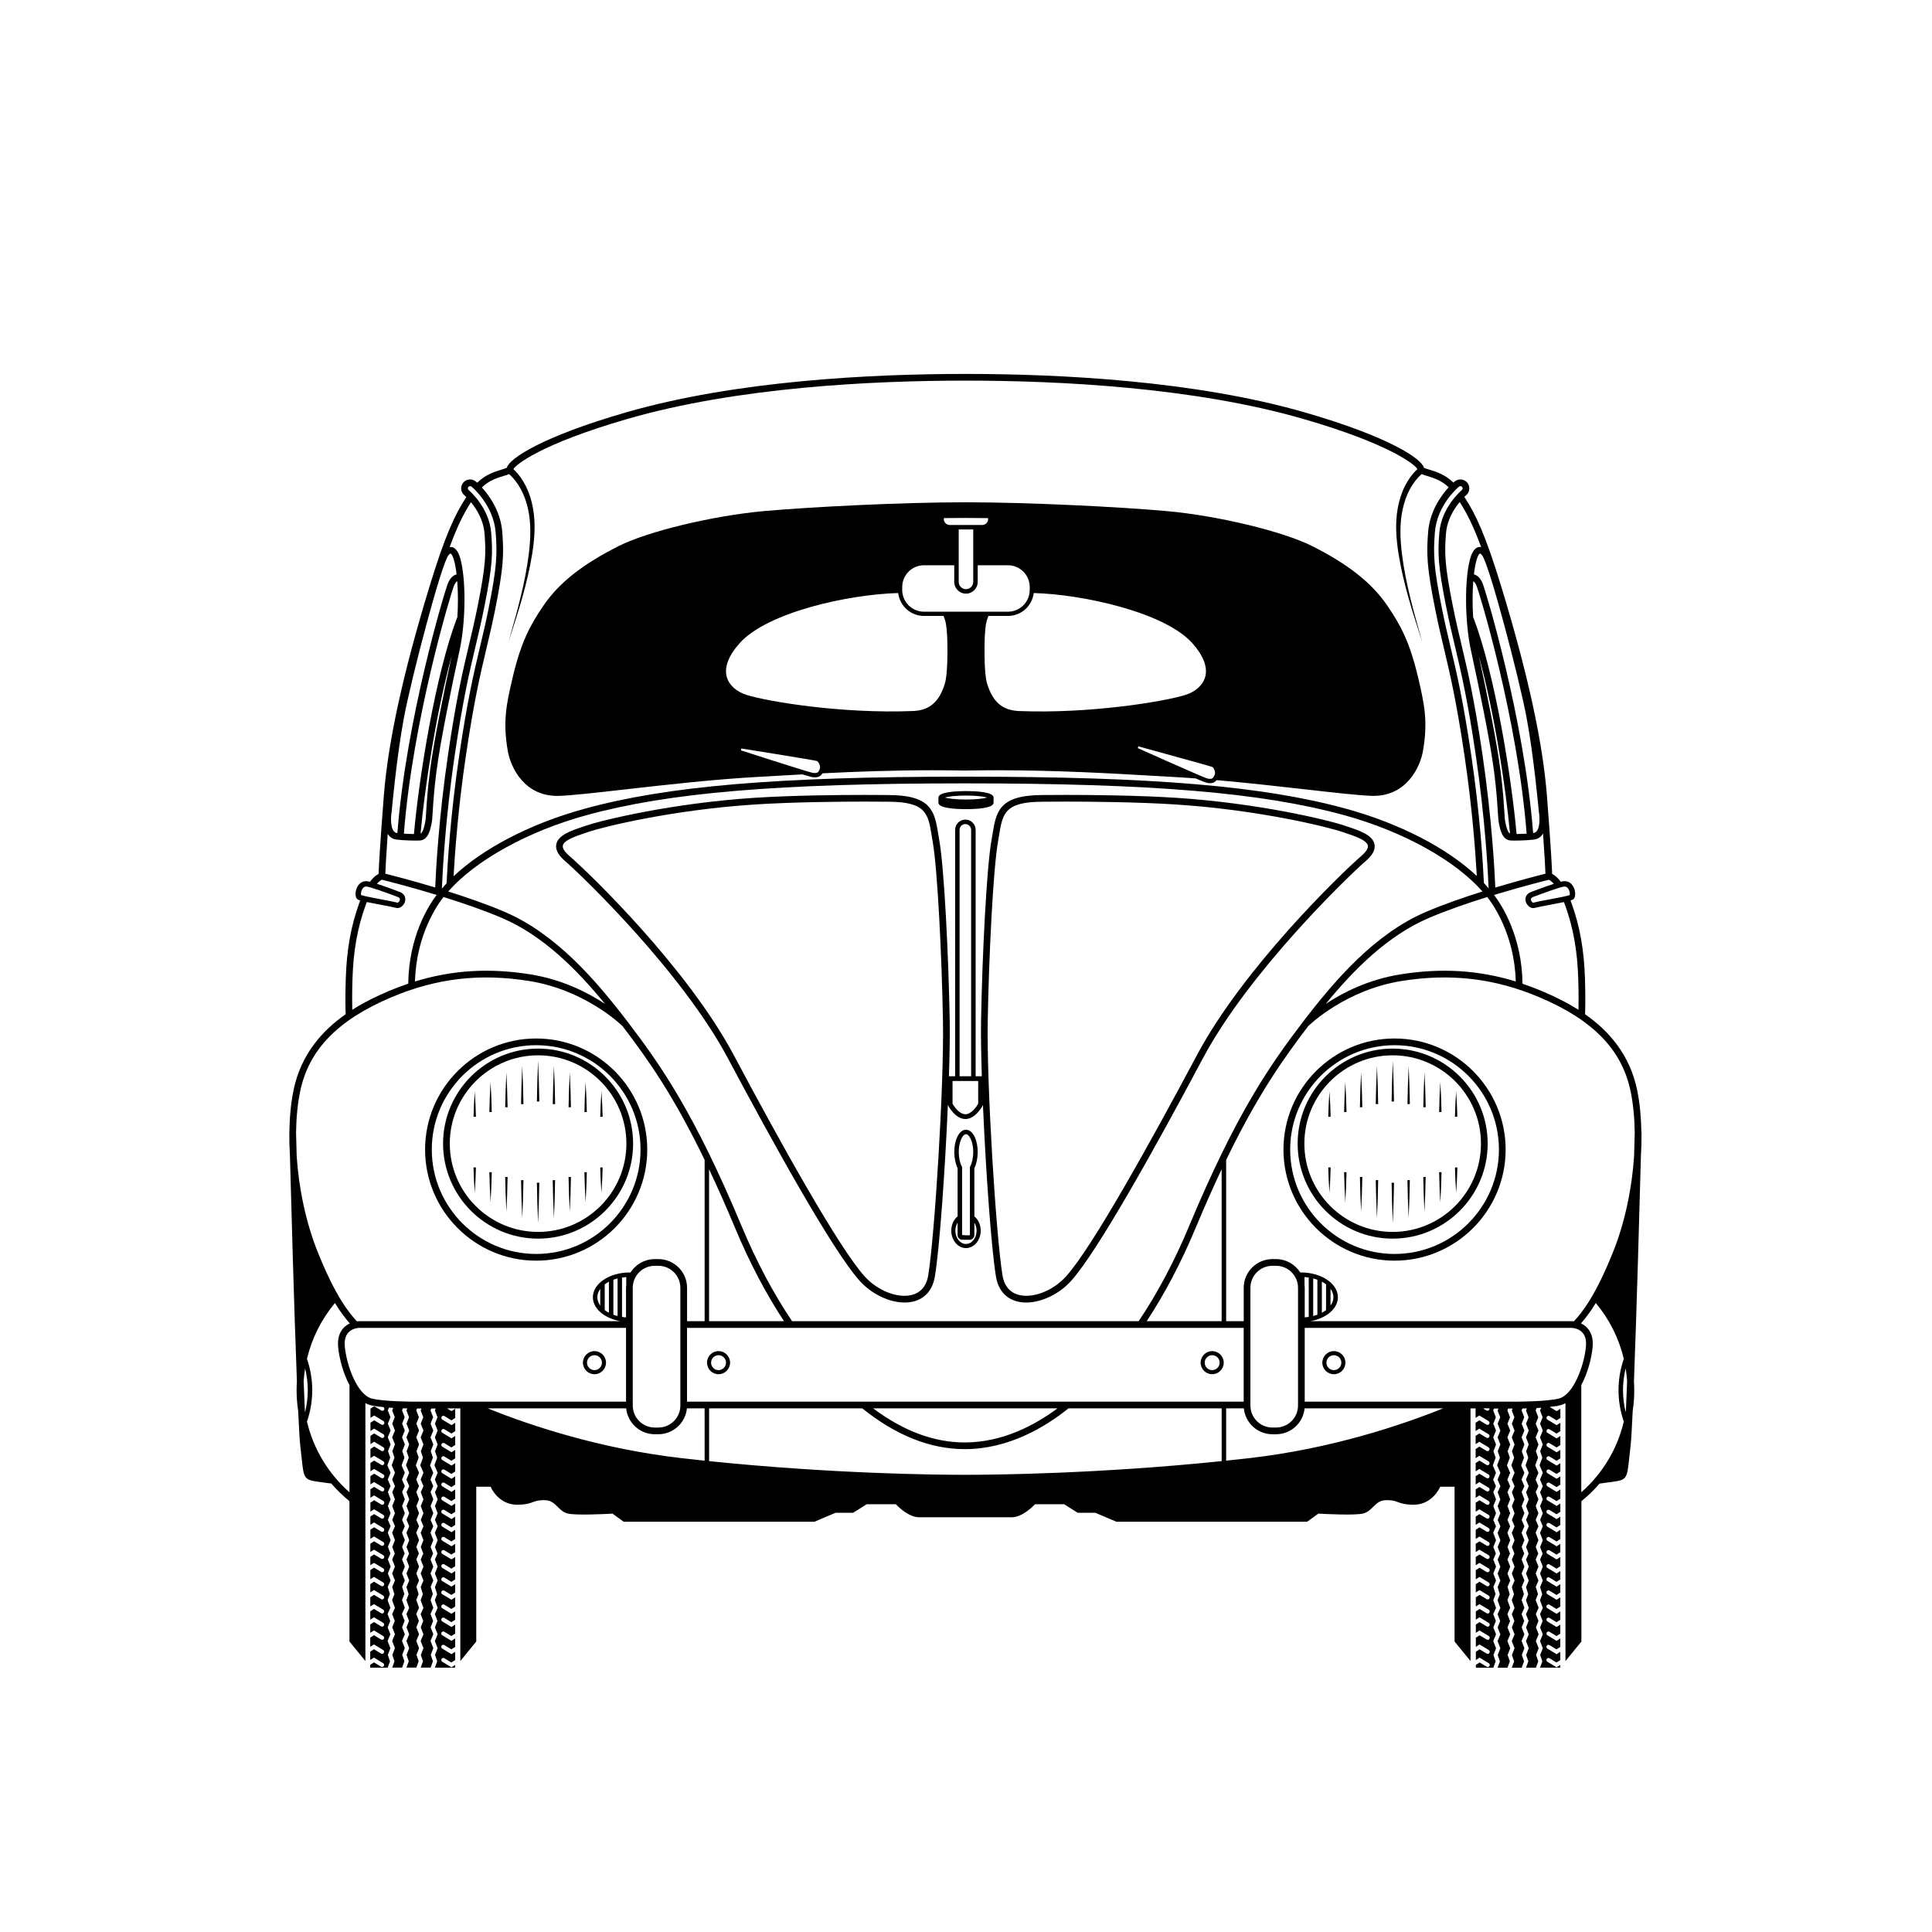
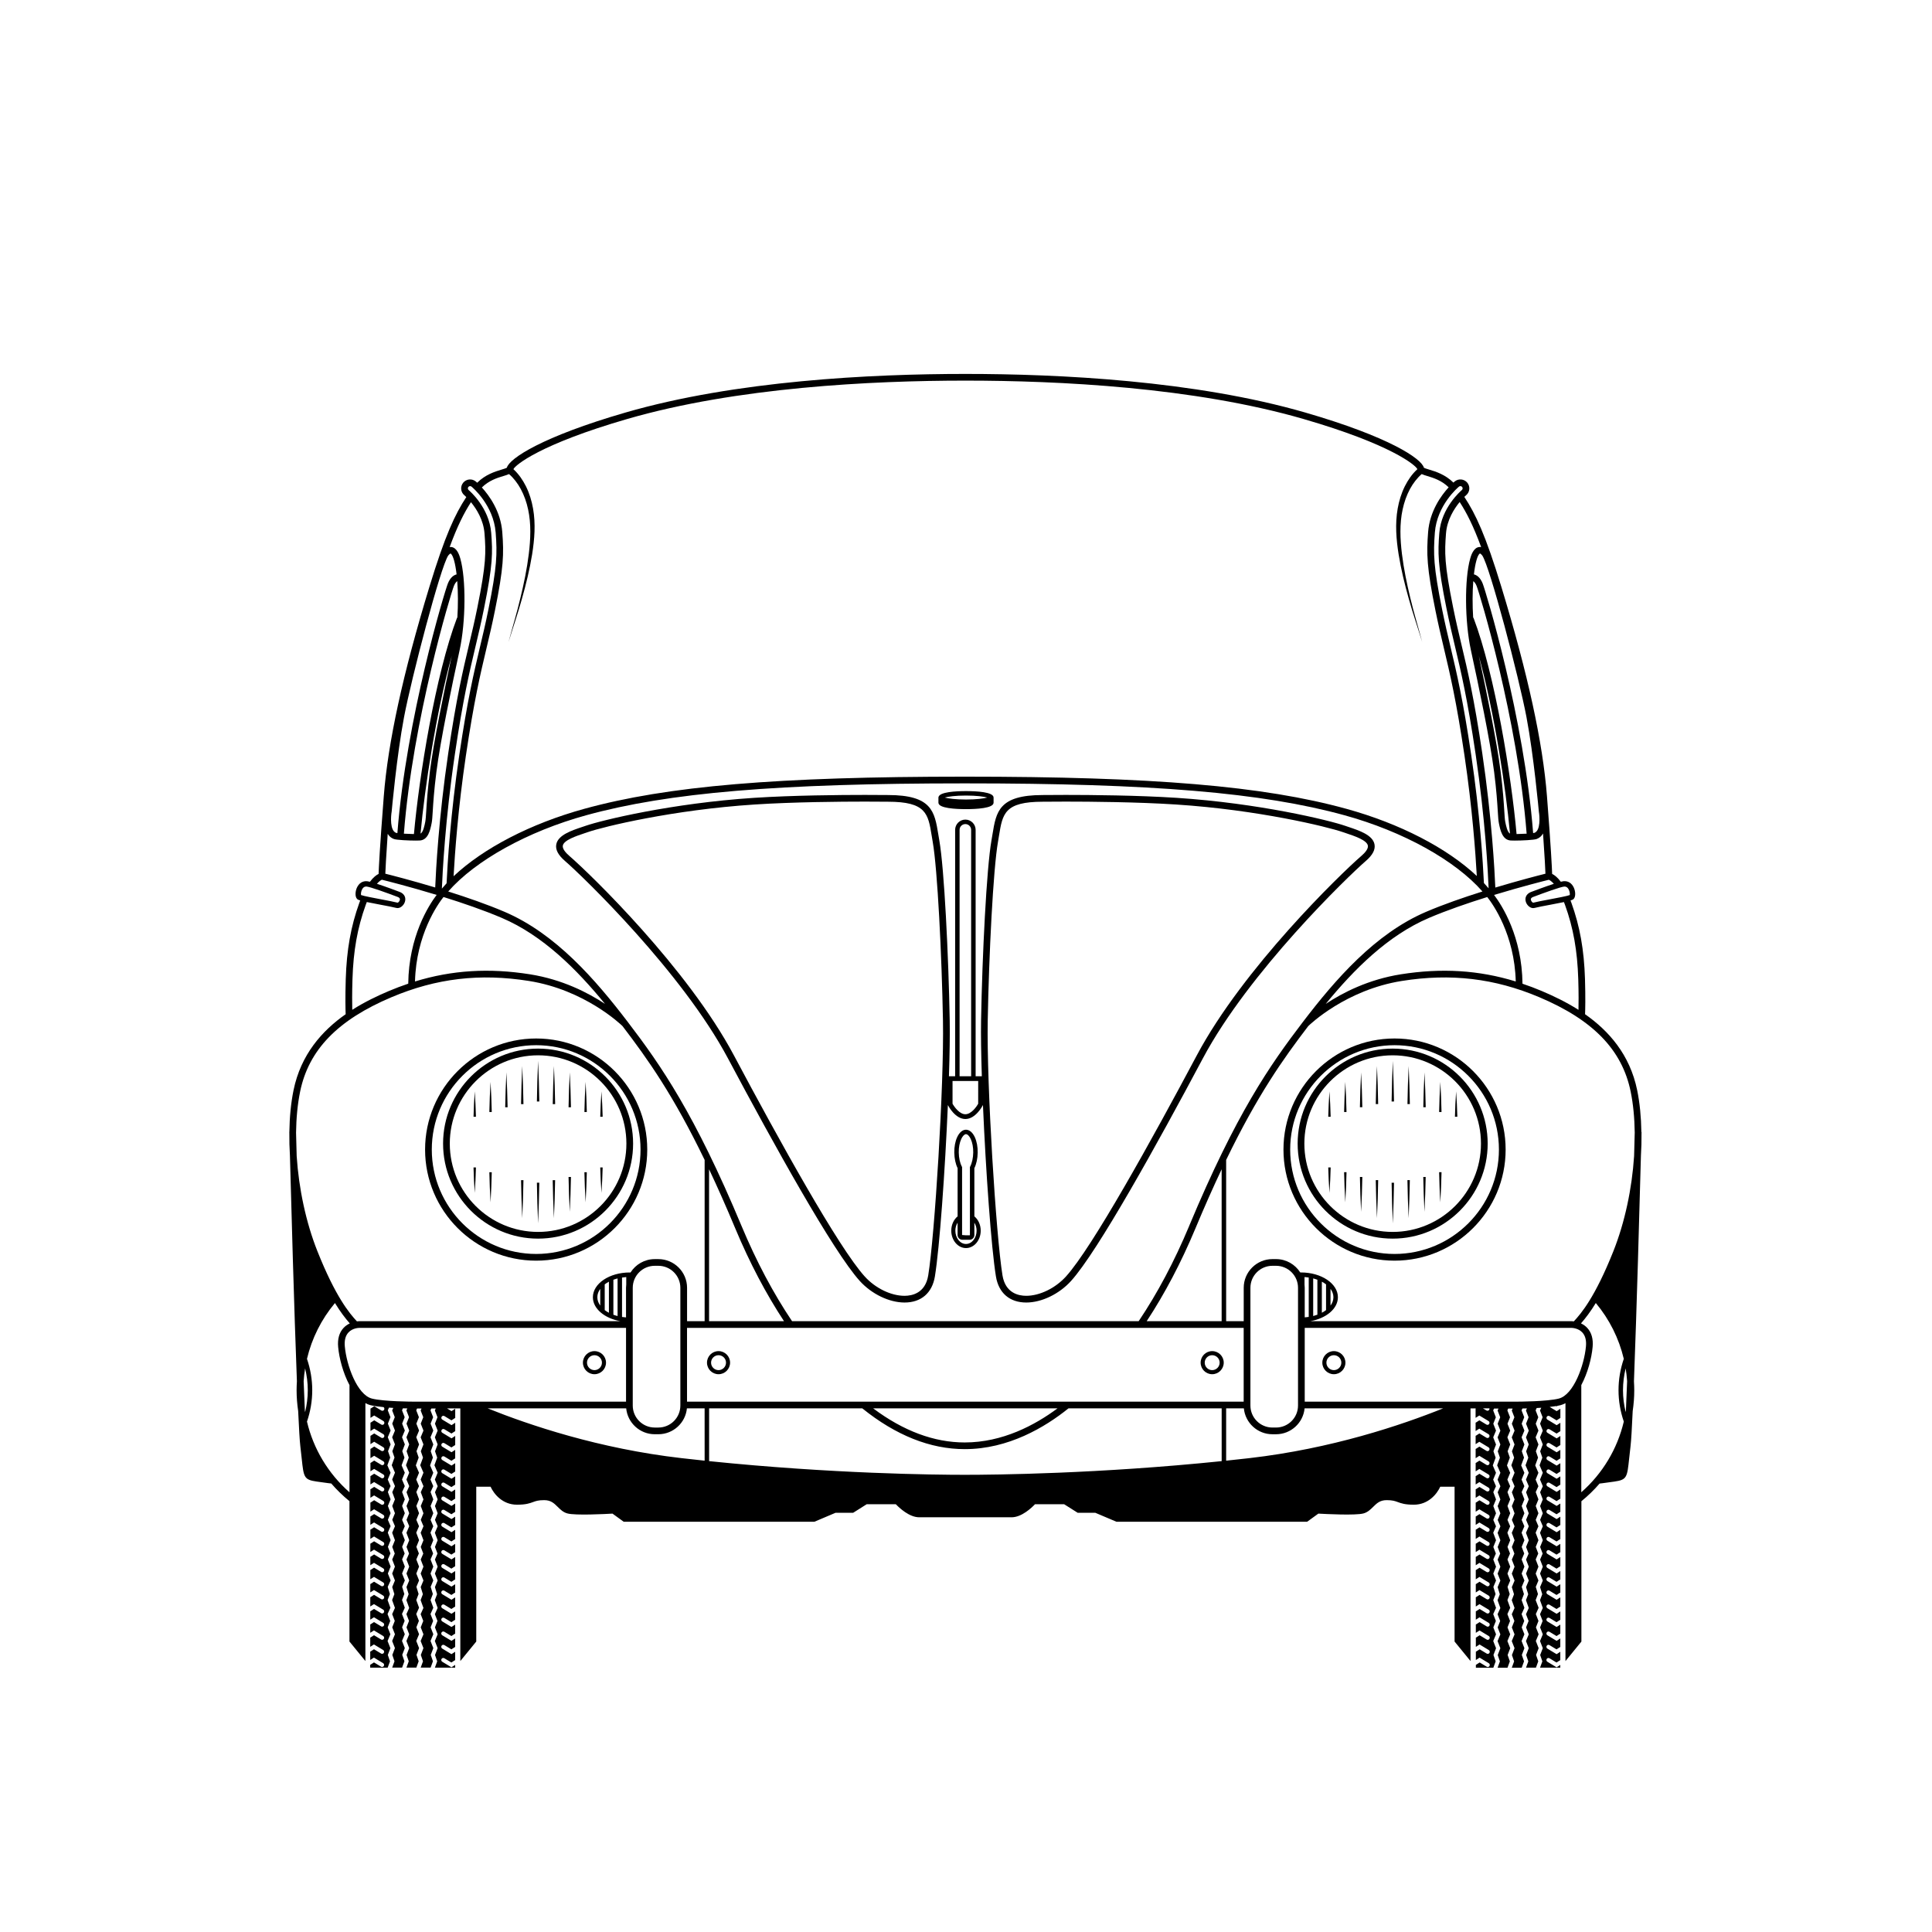
<svg xmlns="http://www.w3.org/2000/svg" fill="#000000" width="800px" height="800px" version="1.1" viewBox="144 144 512 512">
  <g>
    <path d="m513.07 421.89c-13.883 0-25.18 11.293-25.18 25.18 0 13.883 11.293 25.18 25.18 25.18 13.883 0 25.18-11.293 25.18-25.18 0-13.883-11.293-25.18-25.18-25.18zm0 48.582c-12.906 0-23.402-10.496-23.402-23.402s10.496-23.402 23.402-23.402 23.402 10.496 23.402 23.402-10.496 23.402-23.402 23.402z" />
    <path d="m513.57 419.21c-16.234 0-29.438 13.207-29.438 29.438 0 16.234 13.207 29.441 29.438 29.441s29.438-13.207 29.438-29.441c0-16.23-13.207-29.438-29.438-29.438zm0 57.102c-15.254 0-27.66-12.41-27.66-27.664 0-15.25 12.41-27.66 27.66-27.66s27.66 12.406 27.66 27.66c0 15.254-12.41 27.664-27.66 27.664z" />
    <path d="m400 358.43c2.731 0 7.309-0.223 7.309-1.711v-1.359c0-1.492-4.578-1.711-7.309-1.711-2.648 0-7.023 0.215-7.285 1.586h-0.023v1.488c-0.004 1.484 4.578 1.707 7.309 1.707zm0-3.602c2.824 0 4.727 0.277 5.633 0.527-0.906 0.25-2.809 0.527-5.633 0.527s-4.727-0.277-5.633-0.527c0.906-0.25 2.805-0.527 5.633-0.527z" />
    <path d="m578.98 443.99c-0.059-3.93-0.418-7.68-1.109-11.062-1.938-9.484-7.578-15.785-13.812-20.148 0.047-1.168 0.133-4.336-0.02-9.324-0.242-7.742-1.355-13.977-3.609-20.219-0.074-0.207-0.152-0.402-0.227-0.598 0.488-0.152 0.707-0.277 0.848-0.43 0.566-0.629 0.465-1.996 0.039-2.949-0.535-1.203-1.52-1.852-2.758-1.727-0.172 0.02-0.418 0.066-0.703 0.137-0.914-1.215-1.723-1.801-2.297-2.078-0.051-1.602-0.289-6.688-1.367-20.562-1.113-14.32-5.066-32.469-12.082-55.484-4.191-13.75-6.816-19.309-9.82-23.863 0.281-0.273 0.453-0.426 0.465-0.43 1.004-0.828 1.152-2.324 0.324-3.332-0.832-1.008-2.324-1.152-3.336-0.328-0.031 0.027-0.156 0.129-0.344 0.301-2.188-2.148-4.688-2.922-6.391-3.434-0.543-0.164-1.207-0.363-1.434-0.512-0.641-2.449-9.383-8.23-31.41-14.613-29.211-8.461-65.121-10.238-90.102-10.238-24.98 0-60.891 1.777-90.102 10.238-22.031 6.383-30.773 12.164-31.41 14.613-0.227 0.148-0.891 0.348-1.438 0.516-1.719 0.52-4.231 1.293-6.422 3.465-0.207-0.191-0.344-0.305-0.379-0.332-1.008-0.828-2.504-0.68-3.336 0.328-0.824 1.008-0.68 2.504 0.32 3.328 0.008 0.008 0.203 0.176 0.508 0.477-2.992 4.555-5.629 10.168-9.789 23.824-7.016 23.012-10.969 41.16-12.082 55.484-1.078 13.879-1.316 18.965-1.371 20.562-0.57 0.273-1.383 0.863-2.297 2.078-0.289-0.074-0.531-0.121-0.703-0.137-1.23-0.133-2.223 0.523-2.758 1.727-0.426 0.953-0.527 2.32 0.043 2.949 0.137 0.152 0.355 0.277 0.844 0.426-0.074 0.199-0.152 0.391-0.227 0.598-2.254 6.242-3.367 12.477-3.606 20.219-0.156 4.988-0.07 8.152-0.023 9.32-6.234 4.363-11.875 10.664-13.816 20.148-0.691 3.383-1.047 7.133-1.105 11.062h-0.012c0 0.07 0.004 0.184 0.008 0.324-0.02 1.941 0.031 3.926 0.156 5.934 0.336 12.57 1.121 41.016 1.848 59.801-0.051 0.789-0.082 1.582-0.082 2.379 0 1.859 0.148 3.699 0.414 5.508 0.211 4.566 0.406 7.91 0.574 9.332 0.152 1.289 0.27 2.371 0.367 3.285 0.527 4.949 0.598 5.586 3.941 6.07 3.066 0.441 3.824 0.516 3.891 0.52 1.453 1.68 3.062 3.25 4.82 4.68v37.199l4.223 5.168v-68.352c0.414 0.227 0.84 0.418 1.289 0.531 0.922 0.234 2.184 0.406 3.523 0.531 0.219 0.164 0.285 0.465 0.145 0.703-0.098 0.172-0.277 0.266-0.461 0.266-0.094 0-0.188-0.023-0.273-0.074l-1.875-1.133-0.863 0.559c-0.043 0.027-0.09 0.051-0.137 0.062v2.465l0.98-0.633 2.441 1.477c0.254 0.152 0.336 0.484 0.184 0.742-0.098 0.172-0.277 0.266-0.461 0.266-0.094 0-0.188-0.023-0.273-0.074l-1.875-1.133-0.863 0.559c-0.043 0.027-0.09 0.047-0.137 0.062v2.219l0.98-0.633 2.441 1.477c0.254 0.152 0.336 0.484 0.184 0.742-0.098 0.172-0.277 0.266-0.461 0.266-0.094 0-0.188-0.023-0.273-0.078l-1.875-1.133-0.863 0.559c-0.043 0.027-0.09 0.047-0.137 0.062v2.223l0.984-0.648 2.441 1.477c0.254 0.152 0.336 0.484 0.184 0.742-0.098 0.172-0.277 0.266-0.461 0.266-0.094 0-0.188-0.023-0.273-0.078l-1.875-1.133-0.863 0.559c-0.043 0.027-0.09 0.047-0.137 0.062v2.461l0.98-0.637 2.441 1.477c0.254 0.152 0.336 0.488 0.184 0.742-0.098 0.172-0.277 0.266-0.461 0.266-0.094 0-0.188-0.023-0.273-0.078l-1.875-1.133-0.863 0.559c-0.043 0.027-0.09 0.051-0.137 0.062v2.223l0.98-0.637 2.441 1.477c0.254 0.152 0.336 0.484 0.184 0.742-0.098 0.172-0.277 0.266-0.461 0.266-0.094 0-0.188-0.023-0.273-0.078l-1.875-1.133-0.863 0.559c-0.043 0.031-0.09 0.051-0.137 0.062v2.223l0.98-0.633 2.441 1.477c0.254 0.152 0.336 0.488 0.184 0.742-0.098 0.172-0.277 0.266-0.461 0.266-0.094 0-0.188-0.023-0.273-0.074l-1.875-1.133-0.863 0.559c-0.043 0.027-0.09 0.051-0.137 0.062v2.269l0.98-0.633 2.441 1.477c0.254 0.152 0.336 0.484 0.184 0.742-0.098 0.172-0.277 0.266-0.461 0.266-0.094 0-0.188-0.023-0.273-0.074l-1.875-1.133-0.863 0.559c-0.043 0.027-0.09 0.047-0.137 0.062v2.41l0.98-0.633 2.441 1.477c0.254 0.152 0.336 0.484 0.184 0.742-0.098 0.172-0.277 0.266-0.461 0.266-0.094 0-0.188-0.023-0.273-0.078l-1.875-1.133-0.863 0.559c-0.043 0.027-0.09 0.047-0.137 0.062v2.234l0.98-0.637 2.441 1.477c0.254 0.152 0.336 0.484 0.184 0.742-0.098 0.168-0.277 0.266-0.461 0.266-0.094 0-0.188-0.023-0.273-0.074l-1.875-1.133-0.863 0.559c-0.043 0.027-0.09 0.047-0.137 0.062v2.457l0.98-0.637 2.441 1.477c0.254 0.152 0.336 0.488 0.184 0.742-0.098 0.172-0.277 0.266-0.461 0.266-0.094 0-0.188-0.023-0.273-0.078l-1.875-1.133-0.863 0.559c-0.043 0.027-0.09 0.047-0.137 0.062v2.223l0.98-0.633 2.441 1.473c0.254 0.152 0.336 0.488 0.184 0.742-0.098 0.172-0.277 0.266-0.461 0.266-0.094 0-0.188-0.023-0.273-0.074l-1.875-1.133-0.863 0.559c-0.043 0.027-0.09 0.051-0.137 0.062v2.234l0.98-0.633 2.441 1.477c0.254 0.152 0.336 0.484 0.184 0.742-0.098 0.172-0.277 0.266-0.461 0.266-0.094 0-0.188-0.023-0.273-0.074l-1.875-1.133-0.863 0.559c-0.043 0.027-0.09 0.047-0.137 0.062v2.457l0.98-0.637 2.441 1.477c0.254 0.152 0.336 0.488 0.184 0.742-0.098 0.172-0.277 0.266-0.461 0.266-0.094 0-0.188-0.023-0.273-0.074l-1.875-1.133-0.863 0.559c-0.043 0.027-0.09 0.051-0.137 0.062v2.223l0.98-0.637 2.441 1.477c0.254 0.152 0.336 0.484 0.184 0.742-0.098 0.168-0.277 0.266-0.461 0.266-0.094 0-0.188-0.023-0.273-0.078l-1.875-1.133-0.863 0.559c-0.043 0.027-0.09 0.047-0.137 0.062v2.465l0.98-0.633 2.441 1.477c0.254 0.152 0.336 0.484 0.184 0.742-0.098 0.172-0.277 0.266-0.461 0.266-0.094 0-0.188-0.023-0.273-0.074l-1.875-1.129-0.863 0.559c-0.043 0.027-0.09 0.047-0.137 0.062v2.223l0.98-0.637 2.441 1.477c0.254 0.152 0.336 0.484 0.184 0.742-0.098 0.168-0.277 0.266-0.461 0.266-0.094 0-0.188-0.023-0.273-0.078l-1.875-1.133-0.863 0.559c-0.043 0.027-0.09 0.047-0.137 0.062v2.223l0.98-0.633 2.441 1.477c0.254 0.152 0.336 0.484 0.184 0.742-0.098 0.172-0.277 0.266-0.461 0.266-0.094 0-0.188-0.023-0.273-0.078l-1.875-1.133-0.863 0.559c-0.043 0.027-0.09 0.047-0.137 0.062v2.457l0.98-0.637 2.441 1.477c0.254 0.152 0.336 0.488 0.184 0.742-0.098 0.172-0.277 0.266-0.461 0.266-0.094 0-0.188-0.023-0.273-0.074l-1.875-1.133-0.863 0.559c-0.043 0.027-0.09 0.051-0.137 0.062v2.223l0.98-0.637 2.441 1.477c0.254 0.152 0.336 0.488 0.184 0.742-0.098 0.172-0.277 0.266-0.461 0.266-0.094 0-0.188-0.023-0.273-0.074l-1.875-1.133-0.863 0.559c-0.043 0.027-0.09 0.051-0.137 0.062v0.773h4.629l0.613-1.684-0.578-1.691 0.684-1.793-0.746-1.902 0.742-1.781-0.715-1.828 0.672-1.707-0.703-1.82 0.746-1.664-0.734-2.039 0.613-1.602-0.582-1.898 0.77-1.715-0.73-1.836 0.73-1.832-0.73-1.898 0.68-1.586-0.668-1.746 0.715-1.781-0.746-1.98 0.738-1.711-0.715-1.691 0.719-1.762-0.715-1.918 0.715-1.754-0.719-1.93 0.707-1.57-0.738-1.742 0.742-1.805-0.848-1.961 0.754-2.062-0.578-1.688 0.684-1.797-0.746-1.898 0.742-1.781-0.715-1.828 0.672-1.707-0.703-1.82 0.316-0.707c0.387 0.027 0.77 0.047 1.145 0.07l-0.297 0.668 0.691 1.793-0.672 1.703 0.719 1.84-0.742 1.781 0.738 1.879-0.691 1.82 0.574 1.68-0.734 2.019 0.859 1.984-0.742 1.809 0.746 1.762-0.723 1.598 0.711 1.906-0.715 1.754 0.715 1.918-0.711 1.738 0.719 1.703-0.746 1.734 0.738 1.969-0.715 1.777 0.668 1.758-0.68 1.586 0.723 1.883-0.727 1.824 0.73 1.844-0.723 1.746 0.574 1.883-0.598 1.57 0.75 2.074-0.738 1.648 0.691 1.793-0.672 1.707 0.719 1.84-0.742 1.777 0.738 1.883-0.691 1.82 0.574 1.68-0.609 1.672h2.625l0.613-1.684-0.578-1.691 0.684-1.793-0.746-1.902 0.742-1.781-0.715-1.828 0.672-1.707-0.703-1.82 0.746-1.664-0.734-2.039 0.609-1.602-0.578-1.898 0.715-1.691-0.73-1.836 0.73-1.832-0.73-1.898 0.68-1.586-0.668-1.746 0.715-1.781-0.746-1.98 0.738-1.711-0.715-1.691 0.719-1.762-0.715-1.918 0.715-1.754-0.719-1.93 0.711-1.57-0.738-1.742 0.742-1.805-0.848-1.961 0.754-2.062-0.578-1.688 0.684-1.797-0.746-1.898 0.742-1.781-0.715-1.828 0.672-1.707-0.703-1.82 0.238-0.531c0.426 0.012 0.82 0.023 1.164 0.027l-0.238 0.535 0.691 1.793-0.668 1.703 0.719 1.84-0.742 1.781 0.738 1.879-0.691 1.82 0.574 1.68-0.734 2.019 0.859 1.984-0.742 1.809 0.746 1.762-0.719 1.598 0.711 1.906-0.715 1.754 0.715 1.918-0.711 1.738 0.719 1.703-0.746 1.734 0.738 1.969-0.715 1.777 0.672 1.758-0.68 1.586 0.723 1.883-0.73 1.824 0.73 1.844-0.727 1.746 0.574 1.883-0.598 1.57 0.746 2.074-0.738 1.648 0.691 1.793-0.668 1.707 0.719 1.84-0.742 1.777 0.738 1.883-0.691 1.82 0.574 1.68-0.609 1.672h2.625l0.613-1.684-0.578-1.691 0.684-1.793-0.746-1.902 0.742-1.781-0.715-1.828 0.672-1.707-0.703-1.82 0.746-1.664-0.734-2.039 0.613-1.602-0.582-1.898 0.707-1.691-0.73-1.836 0.73-1.832-0.73-1.898 0.68-1.586-0.668-1.746 0.715-1.781-0.746-1.98 0.738-1.711-0.715-1.691 0.719-1.762-0.715-1.918 0.715-1.754-0.719-1.93 0.711-1.57-0.738-1.742 0.742-1.805-0.848-1.961 0.754-2.062-0.578-1.688 0.684-1.797-0.746-1.898 0.742-1.781-0.715-1.828 0.672-1.707-0.703-1.82 0.219-0.488h1.18l-0.23 0.52 0.691 1.793-0.668 1.703 0.719 1.84-0.742 1.781 0.738 1.879-0.691 1.82 0.574 1.68-0.734 2.019 0.859 1.984-0.742 1.809 0.746 1.762-0.719 1.598 0.711 1.906-0.715 1.754 0.715 1.918-0.711 1.738 0.719 1.703-0.746 1.734 0.738 1.969-0.715 1.777 0.668 1.758-0.68 1.586 0.723 1.883-0.73 1.824 0.73 1.844-0.723 1.746 0.574 1.883-0.598 1.57 0.746 2.074-0.738 1.648 0.691 1.793-0.668 1.707 0.719 1.84-0.742 1.777 0.738 1.883-0.691 1.82 0.574 1.68-0.609 1.672h2.629l0.613-1.684-0.578-1.691 0.684-1.793-0.746-1.902 0.742-1.781-0.715-1.828 0.672-1.707-0.703-1.82 0.746-1.664-0.734-2.039 0.613-1.602-0.582-1.898 0.699-1.691-0.73-1.836 0.73-1.832-0.73-1.898 0.68-1.586-0.664-1.746 0.715-1.781-0.746-1.98 0.738-1.711-0.715-1.691 0.719-1.762-0.715-1.918 0.715-1.754-0.719-1.93 0.711-1.57-0.738-1.742 0.742-1.805-0.848-1.961 0.75-2.062-0.578-1.688 0.684-1.797-0.746-1.898 0.742-1.781-0.715-1.828 0.672-1.707-0.703-1.82 0.219-0.488h1.176l-0.23 0.52 0.691 1.793-0.672 1.703 0.719 1.84-0.742 1.781 0.738 1.879-0.691 1.82 0.574 1.68-0.734 2.019 0.859 1.984-0.742 1.809 0.746 1.762-0.719 1.598 0.711 1.906-0.715 1.754 0.715 1.918-0.711 1.738 0.719 1.703-0.746 1.734 0.738 1.969-0.715 1.777 0.672 1.758-0.68 1.586 0.723 1.883-0.73 1.824 0.73 1.844-0.723 1.746 0.574 1.883-0.598 1.57 0.746 2.074-0.738 1.648 0.691 1.793-0.672 1.707 0.719 1.84-0.742 1.777 0.738 1.883-0.691 1.82 0.574 1.68-0.609 1.672h5.367v-0.723l-0.98 0.637-2.441-1.477c-0.254-0.156-0.336-0.488-0.184-0.742 0.152-0.258 0.48-0.34 0.734-0.188l1.871 1.133 0.863-0.559c0.043-0.027 0.09-0.051 0.137-0.062v-2.223l-0.98 0.633-2.441-1.477c-0.254-0.152-0.336-0.488-0.184-0.742 0.152-0.258 0.48-0.34 0.734-0.188l1.871 1.133 0.863-0.559c0.043-0.027 0.09-0.051 0.137-0.062v-2.269l-0.98 0.637-2.441-1.477c-0.254-0.152-0.336-0.488-0.184-0.742 0.152-0.258 0.48-0.34 0.734-0.188l1.871 1.133 0.863-0.559c0.043-0.027 0.09-0.047 0.137-0.062v-2.41l-0.98 0.633-2.441-1.477c-0.254-0.152-0.336-0.484-0.184-0.742 0.152-0.258 0.48-0.34 0.734-0.188l1.871 1.133 0.863-0.559c0.043-0.027 0.09-0.047 0.137-0.062v-2.238l-0.98 0.637-2.441-1.477c-0.254-0.152-0.336-0.484-0.184-0.742s0.48-0.34 0.734-0.188l1.871 1.133 0.863-0.559c0.043-0.027 0.09-0.047 0.137-0.062v-2.457l-0.98 0.637-2.441-1.477c-0.254-0.152-0.336-0.488-0.184-0.742 0.152-0.258 0.48-0.34 0.734-0.188l1.871 1.133 0.863-0.559c0.043-0.027 0.09-0.051 0.137-0.062v-2.223l-0.98 0.637-2.441-1.477c-0.254-0.152-0.336-0.488-0.184-0.742 0.152-0.258 0.48-0.34 0.734-0.188l1.871 1.133 0.863-0.559c0.043-0.027 0.09-0.051 0.137-0.062v-2.234l-0.98 0.637-2.441-1.477c-0.254-0.152-0.336-0.488-0.184-0.742 0.152-0.258 0.48-0.34 0.734-0.188l1.871 1.133 0.863-0.559c0.043-0.027 0.09-0.051 0.137-0.062v-2.457l-0.98 0.633-2.441-1.477c-0.254-0.152-0.336-0.488-0.184-0.742 0.152-0.258 0.48-0.34 0.734-0.188l1.871 1.133 0.863-0.559c0.043-0.027 0.09-0.051 0.137-0.062v-2.223l-0.98 0.637-2.441-1.477c-0.254-0.152-0.336-0.484-0.184-0.742 0.152-0.258 0.48-0.34 0.734-0.188l1.871 1.133 0.863-0.559c0.043-0.027 0.09-0.047 0.137-0.062v-2.465l-0.98 0.633-2.441-1.477c-0.254-0.152-0.336-0.484-0.184-0.742 0.152-0.258 0.48-0.34 0.734-0.188l1.871 1.133 0.863-0.559c0.043-0.027 0.09-0.047 0.137-0.062v-2.223l-0.98 0.637-2.441-1.477c-0.254-0.152-0.336-0.484-0.184-0.742s0.48-0.34 0.734-0.188l1.871 1.133 0.863-0.559c0.043-0.027 0.09-0.047 0.137-0.062v-2.223l-0.98 0.633-2.441-1.477c-0.254-0.152-0.336-0.484-0.184-0.742s0.48-0.34 0.734-0.188l1.871 1.133 0.863-0.559c0.043-0.027 0.09-0.047 0.137-0.062v-2.457l-0.98 0.637-2.441-1.477c-0.254-0.152-0.336-0.488-0.184-0.742 0.152-0.258 0.48-0.34 0.734-0.188l1.871 1.133 0.863-0.559c0.043-0.027 0.09-0.051 0.137-0.062v-2.219l-0.98 0.633-2.441-1.477c-0.254-0.152-0.336-0.488-0.184-0.742 0.152-0.258 0.48-0.34 0.734-0.188l1.871 1.133 0.863-0.559c0.043-0.027 0.09-0.051 0.137-0.062v-2.223l-0.98 0.633-2.441-1.477c-0.254-0.152-0.336-0.488-0.184-0.742 0.152-0.258 0.48-0.34 0.734-0.188l1.871 1.133 0.863-0.559c0.043-0.027 0.09-0.051 0.137-0.062v-2.269l-0.98 0.633-2.441-1.477c-0.254-0.152-0.336-0.484-0.184-0.742 0.152-0.258 0.48-0.34 0.734-0.188l1.871 1.133 0.863-0.559c0.043-0.027 0.09-0.047 0.137-0.062l0.004-2.426-0.98 0.637-2.441-1.477c-0.254-0.152-0.336-0.484-0.184-0.742 0.152-0.258 0.48-0.34 0.734-0.188l1.871 1.133 0.863-0.559c0.043-0.027 0.09-0.047 0.137-0.062v-2.234l-0.98 0.633-2.441-1.477c-0.254-0.152-0.336-0.484-0.184-0.742 0.152-0.258 0.48-0.34 0.734-0.188l1.871 1.133 0.863-0.559c0.043-0.027 0.09-0.047 0.137-0.062v-2.457l-0.98 0.633-1.188-0.719h3.519v66.953l4.223-5.168v-41.027h3.797c0.883 1.926 3.152 4.762 7.004 4.762 2.356 0 3.356-0.371 4.242-0.695 0.742-0.273 1.387-0.512 2.953-0.512 1.785 0 2.621 0.828 3.59 1.785 0.715 0.707 1.457 1.438 2.566 1.738 2.113 0.57 10.035 0.16 11.953 0.047l2.973 2.156h50.531l5.594-2.371h4.672l3.594-2.269h7.727c0.867 0.91 3.531 3.457 6.195 3.457h24.488c2.664 0 5.328-2.543 6.195-3.457h7.727l3.594 2.269h4.672l5.594 2.371h50.531l2.973-2.156c1.918 0.109 9.836 0.52 11.953-0.047 1.113-0.301 1.852-1.031 2.566-1.738 0.969-0.957 1.809-1.785 3.59-1.785 1.562 0 2.203 0.238 2.949 0.512 0.883 0.324 1.887 0.695 4.242 0.695 3.852 0 6.121-2.836 7.004-4.762h3.797v41.027l4.223 5.168v-66.953h1.441c-0.031 0.016-0.062 0.035-0.094 0.043v2.465l0.984-0.633 2.441 1.477c0.254 0.152 0.336 0.484 0.184 0.742-0.098 0.172-0.277 0.266-0.461 0.266-0.094 0-0.188-0.023-0.273-0.074l-1.871-1.133-0.863 0.559c-0.043 0.027-0.09 0.047-0.137 0.062v2.219l0.984-0.633 2.441 1.477c0.254 0.152 0.336 0.484 0.184 0.742-0.098 0.172-0.277 0.266-0.461 0.266-0.094 0-0.188-0.023-0.273-0.078l-1.871-1.133-0.863 0.559c-0.043 0.027-0.09 0.047-0.137 0.062v2.223l0.984-0.637 2.441 1.477c0.254 0.152 0.336 0.484 0.184 0.742-0.098 0.172-0.277 0.266-0.461 0.266-0.094 0-0.188-0.023-0.273-0.078l-1.871-1.133-0.863 0.559c-0.043 0.027-0.09 0.047-0.137 0.062v2.461l0.984-0.637 2.441 1.477c0.254 0.152 0.336 0.488 0.184 0.742-0.098 0.172-0.277 0.266-0.461 0.266-0.094 0-0.188-0.023-0.273-0.078l-1.871-1.133-0.863 0.559c-0.043 0.027-0.09 0.051-0.137 0.062v2.223l0.984-0.637 2.441 1.477c0.254 0.152 0.336 0.484 0.184 0.742-0.098 0.172-0.277 0.266-0.461 0.266-0.094 0-0.188-0.023-0.273-0.078l-1.871-1.133-0.863 0.559c-0.043 0.031-0.09 0.051-0.137 0.062v2.223l0.984-0.633 2.441 1.477c0.254 0.152 0.336 0.488 0.184 0.742-0.098 0.172-0.277 0.266-0.461 0.266-0.094 0-0.188-0.023-0.273-0.074l-1.871-1.133-0.863 0.559c-0.043 0.027-0.09 0.051-0.137 0.062v2.269l0.984-0.633 2.441 1.477c0.254 0.152 0.336 0.484 0.184 0.742-0.098 0.172-0.277 0.266-0.461 0.266-0.094 0-0.188-0.023-0.273-0.074l-1.871-1.133-0.863 0.559c-0.043 0.027-0.09 0.047-0.137 0.062v2.41l0.984-0.633 2.441 1.477c0.254 0.152 0.336 0.484 0.184 0.742-0.098 0.172-0.277 0.266-0.461 0.266-0.094 0-0.188-0.023-0.273-0.078l-1.871-1.133-0.863 0.559c-0.043 0.027-0.09 0.047-0.137 0.062v2.234l0.984-0.637 2.441 1.477c0.254 0.152 0.336 0.484 0.184 0.742-0.098 0.168-0.277 0.266-0.461 0.266-0.094 0-0.188-0.023-0.273-0.074l-1.871-1.133-0.863 0.559c-0.043 0.027-0.09 0.047-0.137 0.062v2.457l0.984-0.637 2.441 1.477c0.254 0.152 0.336 0.488 0.184 0.742-0.098 0.172-0.277 0.266-0.461 0.266-0.094 0-0.188-0.023-0.273-0.078l-1.871-1.133-0.863 0.559c-0.043 0.027-0.09 0.047-0.137 0.062v2.223l0.984-0.633 2.441 1.473c0.254 0.152 0.336 0.488 0.184 0.742-0.098 0.172-0.277 0.266-0.461 0.266-0.094 0-0.188-0.023-0.273-0.074l-1.871-1.133-0.863 0.559c-0.043 0.027-0.09 0.051-0.137 0.062v2.234l0.984-0.633 2.441 1.477c0.254 0.152 0.336 0.484 0.184 0.742-0.098 0.172-0.277 0.266-0.461 0.266-0.094 0-0.188-0.023-0.273-0.074l-1.871-1.133-0.863 0.559c-0.043 0.027-0.09 0.047-0.137 0.062v2.457l0.984-0.637 2.441 1.477c0.254 0.152 0.336 0.488 0.184 0.742-0.098 0.172-0.277 0.266-0.461 0.266-0.094 0-0.188-0.023-0.273-0.074l-1.871-1.133-0.863 0.559c-0.043 0.027-0.09 0.051-0.137 0.062v2.223l0.984-0.637 2.441 1.477c0.254 0.152 0.336 0.484 0.184 0.742-0.098 0.168-0.277 0.266-0.461 0.266-0.094 0-0.188-0.023-0.273-0.078l-1.871-1.133-0.863 0.559c-0.043 0.027-0.09 0.047-0.137 0.062v2.465l0.984-0.633 2.441 1.477c0.254 0.152 0.336 0.484 0.184 0.742-0.098 0.172-0.277 0.266-0.461 0.266-0.094 0-0.188-0.023-0.273-0.074l-1.871-1.129-0.863 0.559c-0.043 0.027-0.09 0.047-0.137 0.062v2.223l0.984-0.637 2.441 1.477c0.254 0.152 0.336 0.484 0.184 0.742-0.098 0.168-0.277 0.266-0.461 0.266-0.094 0-0.188-0.023-0.273-0.078l-1.871-1.133-0.863 0.559c-0.043 0.027-0.09 0.047-0.137 0.062v2.223l0.984-0.633 2.441 1.477c0.254 0.152 0.336 0.484 0.184 0.742-0.098 0.172-0.277 0.266-0.461 0.266-0.094 0-0.188-0.023-0.273-0.078l-1.871-1.133-0.863 0.559c-0.043 0.027-0.09 0.047-0.137 0.062v2.457l0.984-0.637 2.441 1.477c0.254 0.152 0.336 0.488 0.184 0.742-0.098 0.172-0.277 0.266-0.461 0.266-0.094 0-0.188-0.023-0.273-0.074l-1.871-1.133-0.863 0.559c-0.043 0.027-0.09 0.051-0.137 0.062v2.223l0.984-0.637 2.441 1.477c0.254 0.152 0.336 0.488 0.184 0.742-0.098 0.172-0.277 0.266-0.461 0.266-0.094 0-0.188-0.023-0.273-0.074l-1.871-1.133-0.863 0.559c-0.043 0.027-0.09 0.051-0.137 0.062v0.773h4.629l0.613-1.684-0.582-1.691 0.684-1.793-0.746-1.902 0.742-1.781-0.715-1.828 0.672-1.707-0.703-1.82 0.746-1.664-0.734-2.039 0.613-1.602-0.582-1.898 0.707-1.699-0.73-1.836 0.73-1.832-0.73-1.898 0.68-1.586-0.668-1.746 0.715-1.781-0.746-1.98 0.738-1.711-0.715-1.691 0.719-1.762-0.715-1.918 0.715-1.754-0.719-1.93 0.707-1.57-0.738-1.742 0.742-1.805-0.848-1.961 0.754-2.062-0.582-1.688 0.684-1.797-0.746-1.898 0.742-1.781-0.715-1.828 0.672-1.707-0.703-1.82 0.219-0.488h1.18l-0.23 0.52 0.691 1.793-0.672 1.703 0.719 1.84-0.742 1.781 0.738 1.879-0.691 1.82 0.574 1.68-0.734 2.019 0.859 1.984-0.742 1.809 0.746 1.762-0.723 1.598 0.711 1.906-0.715 1.754 0.715 1.918-0.707 1.738 0.719 1.703-0.746 1.734 0.738 1.969-0.715 1.777 0.668 1.758-0.68 1.586 0.723 1.883-0.727 1.824 0.73 1.844-0.723 1.746 0.574 1.883-0.598 1.57 0.746 2.074-0.738 1.648 0.691 1.793-0.672 1.707 0.719 1.84-0.742 1.777 0.738 1.883-0.691 1.82 0.574 1.68-0.609 1.672h2.625l0.613-1.684-0.582-1.691 0.684-1.793-0.746-1.902 0.742-1.781-0.715-1.828 0.672-1.707-0.703-1.82 0.746-1.664-0.734-2.039 0.609-1.602-0.578-1.898 0.707-1.699-0.73-1.836 0.73-1.832-0.73-1.898 0.68-1.586-0.668-1.746 0.715-1.781-0.746-1.98 0.738-1.711-0.715-1.691 0.719-1.762-0.715-1.918 0.715-1.754-0.719-1.93 0.711-1.57-0.738-1.742 0.742-1.805-0.848-1.961 0.754-2.062-0.582-1.688 0.684-1.797-0.746-1.898 0.742-1.781-0.715-1.828 0.672-1.707-0.703-1.82 0.219-0.488h1.18l-0.23 0.52 0.691 1.793-0.672 1.703 0.719 1.84-0.742 1.781 0.738 1.879-0.691 1.82 0.574 1.68-0.734 2.019 0.859 1.984-0.742 1.809 0.746 1.762-0.719 1.598 0.711 1.906-0.715 1.754 0.715 1.918-0.711 1.738 0.719 1.703-0.746 1.734 0.738 1.969-0.715 1.777 0.672 1.758-0.68 1.586 0.723 1.883-0.73 1.824 0.734 1.844-0.727 1.746 0.574 1.883-0.598 1.57 0.746 2.074-0.738 1.648 0.691 1.793-0.672 1.707 0.719 1.84-0.742 1.777 0.738 1.883-0.691 1.82 0.574 1.68-0.609 1.672h2.625l0.613-1.684-0.582-1.691 0.684-1.793-0.746-1.902 0.742-1.781-0.715-1.828 0.672-1.707-0.703-1.82 0.746-1.664-0.734-2.039 0.613-1.602-0.582-1.898 0.707-1.699-0.73-1.836 0.73-1.832-0.73-1.898 0.68-1.586-0.668-1.746 0.715-1.781-0.746-1.98 0.738-1.711-0.715-1.691 0.719-1.762-0.715-1.918 0.715-1.754-0.719-1.93 0.711-1.57-0.738-1.742 0.742-1.805-0.848-1.961 0.754-2.062-0.582-1.688 0.684-1.797-0.746-1.898 0.742-1.781-0.715-1.828 0.672-1.707-0.703-1.82 0.223-0.5c0.344-0.008 0.742-0.016 1.191-0.023l-0.246 0.555 0.691 1.793-0.672 1.703 0.719 1.84-0.742 1.781 0.738 1.879-0.691 1.82 0.574 1.68-0.734 2.019 0.859 1.984-0.742 1.809 0.746 1.762-0.719 1.598 0.711 1.906-0.715 1.754 0.715 1.918-0.711 1.738 0.719 1.703-0.746 1.734 0.742 1.969-0.715 1.777 0.672 1.758-0.68 1.586 0.723 1.883-0.73 1.824 0.73 1.844-0.723 1.746 0.574 1.883-0.598 1.57 0.746 2.074-0.738 1.648 0.691 1.793-0.672 1.707 0.719 1.84-0.742 1.777 0.738 1.883-0.691 1.82 0.574 1.68-0.609 1.672h2.629l0.613-1.684-0.578-1.691 0.684-1.793-0.746-1.902 0.742-1.781-0.715-1.828 0.672-1.707-0.703-1.82 0.746-1.664-0.789-2.035 0.613-1.602-0.582-1.898 0.707-1.699-0.73-1.836 0.73-1.832-0.73-1.898 0.68-1.586-0.664-1.746 0.715-1.781-0.746-1.98 0.738-1.711-0.715-1.691 0.719-1.762-0.715-1.918 0.715-1.754-0.719-1.93 0.711-1.57-0.738-1.742 0.742-1.805-0.848-1.961 0.75-2.062-0.578-1.688 0.684-1.797-0.746-1.898 0.742-1.781-0.715-1.828 0.672-1.707-0.703-1.82 0.281-0.625c0.398-0.02 0.801-0.043 1.207-0.074l-0.324 0.727 0.691 1.793-0.672 1.703 0.719 1.84-0.742 1.781 0.738 1.879-0.691 1.82 0.574 1.68-0.734 2.019 0.859 1.984-0.742 1.809 0.746 1.762-0.719 1.598 0.711 1.906-0.715 1.754 0.715 1.918-0.711 1.738 0.719 1.703-0.746 1.734 0.742 1.969-0.715 1.777 0.672 1.758-0.68 1.586 0.723 1.883-0.73 1.824 0.73 1.844-0.723 1.746 0.574 1.883-0.598 1.57 0.746 2.074-0.738 1.648 0.691 1.793-0.672 1.707 0.719 1.84-0.742 1.777 0.738 1.883-0.691 1.82 0.574 1.68-0.613 1.672h5.367v-0.723l-0.98 0.637-2.441-1.477c-0.254-0.156-0.336-0.488-0.184-0.742 0.152-0.258 0.48-0.34 0.734-0.188l1.871 1.133 0.863-0.559c0.043-0.027 0.09-0.051 0.137-0.062v-2.223l-0.98 0.633-2.441-1.477c-0.254-0.152-0.336-0.488-0.184-0.742 0.152-0.258 0.48-0.34 0.734-0.188l1.871 1.133 0.863-0.559c0.043-0.027 0.09-0.051 0.137-0.062v-2.269l-0.98 0.637-2.441-1.477c-0.254-0.152-0.336-0.488-0.184-0.742 0.152-0.258 0.48-0.34 0.734-0.188l1.871 1.133 0.863-0.559c0.043-0.027 0.09-0.047 0.137-0.062v-2.41l-0.98 0.633-2.441-1.477c-0.254-0.152-0.336-0.484-0.184-0.742 0.152-0.258 0.48-0.34 0.734-0.188l1.871 1.133 0.863-0.559c0.043-0.027 0.09-0.047 0.137-0.062v-2.238l-0.98 0.637-2.441-1.477c-0.254-0.152-0.336-0.484-0.184-0.742 0.152-0.258 0.48-0.34 0.734-0.188l1.871 1.133 0.863-0.559c0.043-0.027 0.09-0.047 0.137-0.062v-2.457l-0.98 0.637-2.441-1.477c-0.254-0.152-0.336-0.488-0.184-0.742 0.152-0.258 0.48-0.34 0.734-0.188l1.871 1.133 0.863-0.559c0.043-0.027 0.09-0.051 0.137-0.062v-2.223l-0.98 0.637-2.441-1.477c-0.254-0.152-0.336-0.488-0.184-0.742 0.152-0.258 0.48-0.34 0.734-0.188l1.871 1.133 0.863-0.559c0.043-0.027 0.09-0.051 0.137-0.062v-2.234l-0.98 0.637-2.441-1.477c-0.254-0.152-0.336-0.488-0.184-0.742 0.152-0.258 0.48-0.34 0.734-0.188l1.871 1.133 0.863-0.559c0.043-0.027 0.09-0.051 0.137-0.062v-2.457l-0.98 0.633-2.441-1.477c-0.254-0.152-0.336-0.488-0.184-0.742 0.152-0.258 0.48-0.34 0.734-0.188l1.871 1.133 0.863-0.559c0.043-0.027 0.09-0.051 0.137-0.062v-2.223l-0.98 0.637-2.441-1.477c-0.254-0.152-0.336-0.484-0.184-0.742s0.48-0.34 0.734-0.188l1.871 1.133 0.863-0.559c0.043-0.027 0.09-0.047 0.137-0.062v-2.465l-0.98 0.633-2.441-1.477c-0.254-0.152-0.336-0.484-0.184-0.742 0.152-0.258 0.48-0.34 0.734-0.188l1.871 1.133 0.863-0.559c0.043-0.027 0.09-0.047 0.137-0.062v-2.223l-0.98 0.637-2.441-1.477c-0.254-0.152-0.336-0.484-0.184-0.742 0.152-0.258 0.48-0.34 0.734-0.188l1.871 1.133 0.863-0.559c0.043-0.027 0.09-0.047 0.137-0.062v-2.223l-0.98 0.633-2.441-1.477c-0.254-0.152-0.336-0.484-0.184-0.742 0.152-0.258 0.48-0.34 0.734-0.188l1.871 1.133 0.863-0.559c0.043-0.027 0.09-0.047 0.137-0.062v-2.457l-0.98 0.637-2.441-1.477c-0.254-0.152-0.336-0.488-0.184-0.742 0.152-0.258 0.48-0.34 0.734-0.188l1.871 1.133 0.863-0.559c0.043-0.027 0.09-0.051 0.137-0.062v-2.219l-0.98 0.633-2.441-1.477c-0.254-0.152-0.336-0.488-0.184-0.742 0.152-0.258 0.48-0.34 0.734-0.188l1.871 1.133 0.863-0.559c0.043-0.027 0.09-0.051 0.137-0.062v-2.223l-0.98 0.633-2.441-1.477c-0.254-0.152-0.336-0.488-0.184-0.742 0.152-0.258 0.48-0.34 0.734-0.188l1.871 1.133 0.863-0.559c0.043-0.027 0.09-0.051 0.137-0.062v-2.269l-0.98 0.633-2.441-1.477c-0.254-0.152-0.336-0.484-0.184-0.742 0.152-0.258 0.48-0.34 0.734-0.188l1.871 1.133 0.863-0.559c0.043-0.027 0.09-0.047 0.137-0.062l0.004-2.422-0.98 0.637-2.441-1.477c-0.254-0.152-0.336-0.484-0.184-0.742 0.152-0.258 0.48-0.34 0.734-0.188l1.871 1.133 0.863-0.559c0.043-0.027 0.09-0.047 0.137-0.062v-2.234l-0.98 0.633-2.441-1.477c-0.254-0.152-0.336-0.484-0.184-0.742s0.48-0.34 0.734-0.188l1.871 1.133 0.863-0.559c0.043-0.027 0.09-0.047 0.137-0.062v-2.457l-0.98 0.633-1.852-1.117c0.605-0.066 1.184-0.141 1.711-0.23l0.125 0.074 0.203-0.129c0.305-0.059 0.598-0.117 0.855-0.184 0.449-0.113 0.875-0.309 1.289-0.531v68.352l4.223-5.168v-37.199c1.762-1.43 3.367-3 4.82-4.68 0.066-0.008 0.824-0.078 3.934-0.527 3.305-0.48 3.371-1.113 3.898-6.062 0.098-0.914 0.215-1.996 0.367-3.285 0.172-1.422 0.367-4.766 0.574-9.336 0.266-1.809 0.414-3.644 0.414-5.504 0-0.797-0.035-1.586-0.082-2.375 0.723-18.789 1.512-47.25 1.848-59.812 0.125-2 0.176-3.973 0.156-5.906 0.004-0.145 0.008-0.27 0.008-0.34l-0.016 0.004zm-20.504-65.031c0.047-0.004 0.098-0.008 0.145-0.008 0.16 0 0.645 0 1.035 0.645 0.367 0.605 0.406 1.367 0.348 1.605-0.668 0.262-3.473 0.789-5.363 1.145-1.754 0.328-3.406 0.641-4.34 0.883-0.152-0.016-0.547-0.363-0.605-0.797-0.02-0.129-0.074-0.52 0.754-0.785 2.699-1.027 7.062-2.59 8.027-2.688zm-4.027-1.809c0.199 0.074 0.68 0.332 1.332 1.07-2.344 0.762-5.348 1.898-5.801 2.074-1.23 0.395-1.863 1.281-1.695 2.371 0.168 1.062 1.113 1.996 2.023 1.996 0.117 0 0.23-0.016 0.336-0.043 0.887-0.23 2.523-0.539 4.258-0.863 1.551-0.293 2.699-0.516 3.559-0.695 0.098 0.254 0.195 0.512 0.297 0.785 2.188 6.059 3.266 12.125 3.5 19.672 0.117 3.777 0.094 6.523 0.055 8.105-3.309-2.102-6.703-3.715-9.734-4.996-1.703-0.719-3.402-1.359-5.102-1.93-0.137-12.5-5.406-20.723-7.531-23.527 7.254-2.203 13.309-3.723 14.504-4.019zm-228.38 138.3v-19.547h147.52v19.547zm98.184 1.777c-5.961 4.434-14.562 9.039-24.594 9.039-8.109 0-16.266-3.043-24.266-9.039zm-92.344-23.102v-40.258c2.203 4.66 4.516 9.852 6.965 15.719 3.781 9.043 8.117 17.281 12.895 24.539zm135.84 0h-19.863c4.777-7.262 9.117-15.5 12.898-24.539 2.449-5.863 4.762-11.059 6.965-15.719zm-8.605-25.227c-3.906 9.348-8.41 17.828-13.383 25.227h-91.859c-4.973-7.398-9.477-15.879-13.383-25.227-12.438-29.758-21.371-42.578-30.18-54.109-8.527-11.168-19.074-23.363-32.645-29.156-4.602-1.965-9.926-3.809-14.91-5.379 7.238-8.262 21.07-15.934 36.566-20.203 21.805-6 50.867-8.449 100.31-8.449 49.68 0 78.84 2.449 100.64 8.449 15.496 4.266 29.332 11.938 36.566 20.203-4.984 1.57-10.309 3.414-14.91 5.379-13.57 5.793-24.117 17.992-32.645 29.156-8.801 11.531-17.738 24.352-30.176 54.109zm-154.81-58.852c-4.469-2.957-11.277-6.477-19.887-7.844-10.812-1.711-20.656-1.117-30.469 1.898 0.32-12.441 6.051-20.488 7.555-22.383 5.137 1.602 10.695 3.508 15.461 5.543 10.887 4.648 19.832 13.621 27.34 22.785zm218.34-22.781c4.766-2.035 10.324-3.941 15.461-5.543 1.504 1.891 7.234 9.941 7.555 22.379-9.812-3.016-19.66-3.613-30.469-1.898-8.613 1.367-15.422 4.883-19.891 7.844 7.512-9.164 16.457-18.137 27.344-22.781zm14.145-96.055h-0.004c2.027 2.973 9.703 32.227 11.711 42.805 1.949 10.285 3.269 24.898 3.289 25.117 0.223 1.258 0.48 4.984-1.18 5.582-0.066 0.02-0.184 0.043-0.34 0.062-2.379-30.508-12.539-64.082-13.379-66.164-0.684-1.688-1.633-2.234-2.312-2.398 0.168-1.457 0.391-2.731 0.668-3.703 0.473-1.672 0.914-1.832 0.918-1.832h0.004c0.121 0.004 0.379 0.223 0.625 0.531zm-2.34 16.484-0.074 0.027c-0.219-3.402-0.195-6.812 0.027-9.703 0.254 0.172 0.59 0.531 0.879 1.25 0.832 2.059 10.898 35.355 13.262 65.664-0.848 0.051-1.82 0.09-2.668 0.102-1.348-15.105-5.695-42.289-11.426-57.34zm9.684 57.223c-0.707-0.406-1.039-2.062-1.258-3.141-0.113-0.555-0.172-1.512-0.254-2.84-0.137-2.207-0.34-5.543-0.98-10.562-1.023-8.027-3.688-20.891-5.777-30.582 4.121 14.992 7.16 34.906 8.27 47.125zm-7.644-75.93c-0.164-0.027-0.328-0.043-0.504-0.023-1.574 0.164-2.199 2.356-2.402 3.078-1.527 5.391-1.445 16.688 0.176 24.184 2.129 9.82 5.086 23.863 6.172 32.371 0.633 4.965 0.832 8.266 0.969 10.449 0.09 1.445 0.148 2.402 0.293 3.117 0.355 1.77 0.887 4.445 3.133 4.578 0.266 0.016 0.633 0.023 1.062 0.023 1.914 0 5.074-0.152 5.801-0.414 0.781-0.281 1.32-0.812 1.703-1.461 0.457 6.484 0.594 9.461 0.637 10.652-1.82 0.457-7.043 1.797-13.285 3.672-0.18-4.383-0.922-18.477-3.461-35.617-2.188-14.75-3.879-21.891-5.523-28.809-0.746-3.156-1.457-6.137-2.199-9.82-2.352-11.609-2.273-14.547-1.887-19.594 0.273-3.629 2.176-6.574 3.625-8.332 1.852 2.859 3.582 6.231 5.691 11.945zm-5.875-16.027c0.254-0.211 0.625-0.172 0.836 0.082 0.207 0.254 0.168 0.625-0.086 0.84-0.223 0.188-5.449 4.656-5.961 11.352-0.398 5.207-0.48 8.238 1.914 20.078 0.754 3.715 1.461 6.707 2.219 9.895 1.629 6.867 3.312 13.969 5.488 28.648 2.555 17.246 3.277 31.367 3.445 35.555-0.398-0.469-0.812-0.934-1.246-1.398-0.246-5.207-1.047-18.309-3.371-33.984-2.168-14.637-3.848-21.715-5.473-28.562-0.758-3.184-1.469-6.191-2.223-9.914-2.309-11.391-2.363-14.805-1.934-20.406 0.555-7.293 6.156-11.988 6.391-12.184zm-253.24-2.805c0.559-0.168 1.07-0.324 1.492-0.52 1.211 1.027 2.289 2.453 3.098 3.934 0.914 1.691 1.559 3.535 1.965 5.445 0.828 3.824 0.66 7.832 0.18 11.777-0.488 3.957-1.297 7.879-2.246 11.77-0.922 3.894-2.109 7.727-3.129 11.605 1.164-3.832 2.492-7.621 3.559-11.492 1.09-3.863 2.051-7.773 2.695-11.758 0.633-3.973 0.969-8.09 0.246-12.156-0.355-2.027-0.965-4.031-1.891-5.902-0.844-1.652-1.863-3.188-3.312-4.516 0.477-1.09 7.09-6.621 30.168-13.305 29.012-8.406 64.742-10.168 89.605-10.168s60.598 1.762 89.605 10.168c23.297 6.746 29.82 12.32 30.176 13.293 0 0 0 0.004 0.004 0.008-1.453 1.328-2.473 2.863-3.32 4.523-0.93 1.875-1.539 3.875-1.895 5.902-0.723 4.07-0.383 8.184 0.246 12.156 0.645 3.984 1.605 7.891 2.691 11.758 1.07 3.871 2.398 7.66 3.562 11.492-1.02-3.875-2.203-7.711-3.133-11.605-0.945-3.891-1.754-7.812-2.242-11.77-0.48-3.945-0.648-7.953 0.18-11.777 0.406-1.906 1.047-3.754 1.961-5.445 0.809-1.484 1.887-2.906 3.098-3.938 0.422 0.195 0.934 0.352 1.492 0.52 1.617 0.488 3.777 1.156 5.652 2.988-1.945 2.125-5.019 6.309-5.445 11.863-0.441 5.773-0.387 9.281 1.965 20.895 0.762 3.754 1.48 6.773 2.238 9.973 1.613 6.809 3.285 13.852 5.445 28.414 2.059 13.898 2.918 25.773 3.254 31.859-7.906-7.418-20.383-13.898-34.59-17.809-21.969-6.047-51.266-8.516-101.12-8.516-49.617 0-78.816 2.469-100.79 8.516-14.254 3.922-26.758 10.434-34.664 17.875 0.336-6.066 1.191-17.977 3.258-31.926 2.156-14.562 3.828-21.602 5.445-28.414 0.758-3.195 1.477-6.219 2.238-9.973 2.352-11.609 2.406-15.117 1.965-20.891-0.422-5.523-3.465-9.691-5.414-11.828 1.891-1.859 4.066-2.531 5.699-3.027zm-9.281 2.891c0.207-0.25 0.586-0.293 0.836-0.086 0.238 0.195 5.84 4.891 6.398 12.184 0.43 5.602 0.371 9.012-1.934 20.406-0.754 3.727-1.469 6.734-2.227 9.918-1.625 6.844-3.305 13.926-5.473 28.559-2.336 15.746-3.133 28.902-3.375 34.059-0.438 0.465-0.848 0.934-1.246 1.406 0.164-4.074 0.875-18.27 3.449-35.637 2.172-14.672 3.856-21.77 5.492-28.664 0.754-3.168 1.465-6.164 2.215-9.879 2.398-11.84 2.312-14.871 1.918-20.078-0.512-6.695-5.738-11.164-5.969-11.355-0.254-0.211-0.289-0.582-0.086-0.832zm-20.324 86.016c0.012-0.145 1.328-14.758 3.281-25.043 2.008-10.578 9.684-39.832 11.711-42.805 0.246-0.309 0.504-0.527 0.621-0.527h0.004c0.004 0 0.445 0.16 0.918 1.832 0.277 0.973 0.496 2.246 0.668 3.703-0.68 0.164-1.629 0.715-2.309 2.398-0.844 2.078-11.004 35.652-13.383 66.16-0.152-0.02-0.27-0.043-0.336-0.062-1.668-0.598-1.41-4.324-1.176-5.656zm5.898 5.973c-0.848-0.012-1.816-0.051-2.664-0.102 2.363-30.312 12.43-63.605 13.262-65.668 0.297-0.73 0.625-1.09 0.879-1.258 0.223 2.894 0.246 6.305 0.027 9.711l-0.07-0.027c-5.734 15.055-10.082 42.238-11.434 57.344zm10.016-47.242c-2.09 9.691-4.754 22.555-5.777 30.586-0.637 5.019-0.844 8.355-0.98 10.562-0.082 1.324-0.141 2.285-0.262 2.883-0.207 1.039-0.543 2.691-1.246 3.098 1.105-12.223 4.144-32.137 8.266-47.129zm-16.965 47.188c0.375 0.605 0.898 1.102 1.641 1.367 0.73 0.262 3.887 0.414 5.801 0.414 0.43 0 0.801-0.008 1.062-0.023 2.242-0.137 2.777-2.809 3.141-4.621 0.137-0.672 0.195-1.629 0.285-3.074 0.133-2.184 0.336-5.484 0.969-10.449 1.086-8.512 4.043-22.551 6.172-32.371 1.625-7.492 1.703-18.793 0.176-24.184-0.203-0.719-0.828-2.914-2.402-3.078-0.152-0.016-0.293 0-0.434 0.02 2.09-5.664 3.816-9.043 5.652-11.898 1.449 1.766 3.316 4.688 3.59 8.285 0.387 5.047 0.465 7.984-1.887 19.594-0.746 3.684-1.453 6.664-2.207 9.844-1.637 6.902-3.332 14.043-5.516 28.785-2.535 17.113-3.277 31.188-3.457 35.598-6.215-1.867-11.406-3.199-13.219-3.652 0.047-1.184 0.184-4.137 0.633-10.555zm-6.734 14.609c0.391-0.645 0.875-0.645 1.035-0.645 0.047 0 0.098 0.004 0.148 0.008 0.965 0.098 5.324 1.66 8.059 2.699 0.793 0.254 0.738 0.645 0.719 0.773-0.062 0.438-0.457 0.785-0.605 0.797-0.934-0.238-2.586-0.551-4.34-0.883-1.875-0.355-4.652-0.875-5.348-1.141-0.07-0.281-0.023-1.02 0.332-1.609zm-2.606 23.918c0.234-7.547 1.316-13.613 3.504-19.672 0.098-0.273 0.199-0.531 0.297-0.785 0.859 0.18 2.004 0.402 3.555 0.695 1.734 0.324 3.375 0.637 4.258 0.863 0.109 0.027 0.223 0.043 0.34 0.043 0.91 0 1.855-0.934 2.023-1.996 0.172-1.09-0.461-1.977-1.656-2.359-0.477-0.18-3.492-1.324-5.84-2.086 0.668-0.758 1.152-1.008 1.32-1.074 1.16 0.285 7.234 1.809 14.508 4.019-2.125 2.801-7.391 11.027-7.527 23.527-1.699 0.574-3.398 1.211-5.102 1.93-3.031 1.281-6.422 2.891-9.734 4.996-0.035-1.578-0.062-4.324 0.055-8.102zm-14.785 46.875c-0.09-3.328-0.148-5.555-0.164-6.227 0.051-3.867 0.398-7.555 1.078-10.875 2.258-11.043 9.961-18.996 24.242-25.02 11.828-4.996 23.398-6.363 36.395-4.297 14.77 2.344 24.34 11.508 24.797 11.957 6.676 8.742 13.434 18.254 21.766 35.473v42.734h-4.656v-8.844c0-4.191-3.41-7.606-7.606-7.606h-0.961c-2.699 0-5.07 1.418-6.418 3.543-0.066 0-0.133-0.004-0.203-0.004-5.391 0-9.773 2.945-9.773 6.566 0 3.043 3.106 5.602 7.297 6.344l-69.18-0.004c-0.203 0-0.426 0.02-0.652 0.047-1.941-2.098-5.629-6.422-10.469-18.594-3.047-7.66-4.934-16.633-5.492-25.195zm101.68 34.895v31.207c0 3.215-2.613 5.828-5.828 5.828h-0.961c-3.215 0-5.828-2.613-5.828-5.828v-31.207c0-3.215 2.613-5.828 5.828-5.828h0.961c3.215 0 5.828 2.617 5.828 5.828zm-14.34-2.844v1.957c-0.035 0.293-0.059 0.59-0.059 0.891v7.844c-0.359-0.023-0.711-0.07-1.059-0.121v-10.441c0.367-0.059 0.738-0.105 1.117-0.129zm-2.297 0.363v9.969c-0.387-0.098-0.758-0.219-1.113-0.348v-9.273c0.355-0.133 0.727-0.25 1.113-0.348zm-2.297 0.867v8.23c-0.402-0.215-0.777-0.445-1.113-0.703v-6.824c0.336-0.254 0.711-0.488 1.113-0.703zm-2.297 1.902v4.426c-0.488-0.676-0.77-1.426-0.77-2.215 0-0.785 0.277-1.535 0.77-2.211zm-78.219 32.656c-0.023-0.148-0.039-0.297-0.062-0.445-0.105-2.297-0.211-4.906-0.32-7.734 0.074-1.145 0.203-2.281 0.387-3.406 0.453 1.883 0.707 3.816 0.707 5.785s-0.254 3.91-0.711 5.801zm11.762 21.246c-5.668-4.992-9.562-11.527-11.262-18.734 0.914-2.672 1.395-5.461 1.395-8.316 0-2.852-0.484-5.641-1.395-8.312 1.281-5.41 3.805-10.473 7.414-14.789 1.434 2.336 2.734 4.035 3.93 5.402-0.602 0.285-1.184 0.68-1.68 1.219-1.121 1.227-1.594 2.918-1.402 5.023 0.27 2.988 1.309 6.93 3.004 10.102zm16.84-24.02c-0.078 0-7.773-0.016-10.891-0.812-3.914-1-6.734-8.812-7.184-13.836-0.145-1.59 0.176-2.824 0.945-3.664 1.098-1.203 2.727-1.234 2.91-1.234h70.672v19.547zm77.281 15.645c-2.043-0.215-4.106-0.438-6.184-0.68-21.789-2.504-40.328-8.762-51.328-13.191h36.723c0.375 3.848 3.625 6.863 7.566 6.863h0.961c3.941 0 7.195-3.016 7.566-6.863h4.691zm137.02 0.121c-32.574 3.348-60.023 3.625-68.082 3.625-7.988 0-35.207-0.277-67.75-3.625v-13.992h40.586c8.898 7.172 18.035 10.812 27.164 10.812 11.602 0 21.312-5.832 27.496-10.812h40.586zm7.371-0.797c-2.078 0.238-4.141 0.465-6.184 0.676v-13.867h4.691c0.375 3.848 3.625 6.863 7.57 6.863h0.961c3.941 0 7.195-3.016 7.57-6.863h36.723c-11.008 4.426-29.547 10.688-51.332 13.191zm0.246-13.934v-31.207c0-3.215 2.613-5.828 5.828-5.828h0.961c3.215 0 5.828 2.613 5.828 5.828v31.207c0 3.215-2.613 5.828-5.828 5.828h-0.961c-3.211 0-5.828-2.613-5.828-5.828zm14.34-32.098v-1.957c0.379 0.023 0.75 0.074 1.113 0.125v10.441c-0.344 0.055-0.695 0.098-1.059 0.121v-7.844c0-0.297-0.02-0.594-0.055-0.887zm48.941 33.207c-0.098 0.172-0.277 0.266-0.461 0.266-0.094 0-0.188-0.023-0.273-0.074l-0.918-0.555h1.719c0.016 0.117 0 0.25-0.066 0.363zm18.453-2.957c-3.113 0.797-10.812 0.812-10.887 0.812h-56.453v-19.547h70.672c0.184 0 1.812 0.035 2.91 1.234 0.77 0.844 1.09 2.074 0.945 3.664-0.453 5.019-3.269 12.836-7.188 13.836zm5.953 24.832v-28.41c1.695-3.172 2.734-7.113 3.004-10.102 0.191-2.106-0.285-3.797-1.406-5.023-0.496-0.543-1.078-0.938-1.68-1.219 1.195-1.367 2.496-3.062 3.93-5.402 3.609 4.32 6.133 9.383 7.414 14.793-0.914 2.672-1.395 5.461-1.395 8.312 0 2.856 0.484 5.644 1.398 8.316-1.703 7.211-5.598 13.746-11.266 18.734zm11.824-21.688c-0.02 0.145-0.035 0.293-0.062 0.441-0.457-1.891-0.711-3.828-0.711-5.801 0-1.969 0.254-3.898 0.707-5.785 0.18 1.125 0.309 2.258 0.387 3.402-0.105 2.832-0.215 5.445-0.32 7.742zm2.168-67.387c-0.559 8.562-2.445 17.527-5.488 25.184-4.848 12.18-8.527 16.496-10.473 18.594-0.227-0.027-0.445-0.047-0.652-0.047h-69.176c4.191-0.738 7.297-3.297 7.297-6.344 0-3.621-4.387-6.566-9.773-6.566-0.07 0-0.133 0.004-0.203 0.004-1.352-2.125-3.719-3.543-6.418-3.543h-0.961c-4.191 0-7.606 3.41-7.606 7.606v8.844h-4.656v-42.734c8.332-17.211 15.086-26.727 21.762-35.469 0.426-0.414 9.977-9.605 24.801-11.961 12.996-2.062 24.562-0.699 36.395 4.297 14.281 6.027 21.984 13.977 24.242 25.02 0.68 3.312 1.023 6.992 1.078 10.848-0.02 0.637-0.078 2.887-0.168 6.269zm-85.043 42.371v-9.969c0.387 0.098 0.758 0.219 1.113 0.348v9.273c-0.355 0.129-0.727 0.246-1.113 0.348zm2.297-0.871v-8.23c0.402 0.215 0.777 0.445 1.113 0.703v6.824c-0.336 0.258-0.707 0.488-1.113 0.703zm2.297-1.902v-4.426c0.488 0.676 0.77 1.426 0.77 2.215 0 0.789-0.277 1.535-0.77 2.211z" />
-     <path d="m292.23 354.91c3.5-0.125 9.707-0.832 17.566-1.723 10.566-1.199 23.723-2.691 35.348-3.316 1.73-0.094 3.629-0.203 5.668-0.32 1.824-0.105 3.773-0.219 5.82-0.332 1.121 0.344 1.926 0.578 2.219 0.645 0.43 0.098 0.801 0.145 1.133 0.145 1.047 0 1.633-0.492 1.988-1.074 8.551-0.43 18.523-0.812 29.199-0.812 2.863 0 5.707 0.027 8.539 0.082 2.75-0.055 5.602-0.082 8.469-0.082 15.91 0 30.336 0.832 40.867 1.441 1.973 0.113 3.805 0.219 5.477 0.309 2.074 0.113 4.207 0.258 6.356 0.418 1.203 0.52 2.066 0.875 2.371 0.98 0.559 0.191 1.031 0.285 1.449 0.285 0.816 0 1.348-0.363 1.715-0.816 8.156 0.719 16.383 1.645 23.457 2.445 7.859 0.891 14.066 1.594 17.566 1.723 0.184 0.008 0.367 0.008 0.547 0.008 8.734 0 12.359-7.512 13.125-11.949 1.332-7.727 0.402-12.273-1.348-19.641-2.148-9.039-4.527-13.621-8.168-18.91-4.125-6.004-10.258-10.848-19.883-15.707-7.68-3.875-24.891-8.023-38.367-9.25-12.473-1.133-36.883-2.348-53.344-2.348h-0.332c-16.457 0-40.867 1.215-53.344 2.348-13.477 1.227-30.688 5.375-38.367 9.25-9.621 4.859-15.754 9.703-19.879 15.703-3.641 5.293-6.019 9.875-8.168 18.914-1.754 7.371-2.68 11.918-1.348 19.641 0.777 4.535 4.535 12.281 13.668 11.945zm69.051-7.258c-0.297 1.016-0.688 1.211-1.297 1.211-0.242 0-0.543-0.039-0.879-0.117-0.789-0.18-5.57-1.68-10.43-3.227-3.059-0.973-6.148-1.965-8.301-2.652l0.09-0.508c5.793 0.922 12.586 2.016 16.574 2.688 1.906 0.32 3.176 0.547 3.383 0.609 0.504 0.152 1.062 1.297 0.859 1.996zm104.62 1.691c-0.371 0.891-0.738 1.07-1.207 1.07-0.289 0-0.641-0.074-1.074-0.223-0.793-0.273-5.672-2.414-10.492-4.547-2.828-1.254-5.633-2.5-7.59-3.375l0.125-0.48c5.523 1.508 12.004 3.289 15.965 4.402 2.051 0.578 3.43 0.977 3.641 1.066 0.438 0.195 0.93 1.367 0.633 2.086zm-5.922-34.895c2.941 3.285 4.121 6.383 3.406 8.957-0.594 2.148-2.57 3.93-5.285 4.769-5.812 1.801-25.32 5-44.062 4.258-4.391-0.176-7-2.441-8.465-7.34-0.75-2.508-0.664-8.758-0.664-8.844 0-0.055-0.074-5.531 0.598-7.797 0.129-0.438 0.27-0.836 0.418-1.219h5.184c3.523 0 6.43-2.656 6.84-6.074 13.133 0.367 34.707 5.113 42.031 13.289zm-65.812-33.148c1.902-0.023 3.746-0.039 5.496-0.039h0.332c1.848 0 3.805 0.016 5.824 0.047 0.012 0.082 0.047 0.152 0.047 0.238 0 0.871-0.711 1.582-1.582 1.582h-8.59c-0.871 0-1.578-0.711-1.578-1.582 0.004-0.086 0.039-0.164 0.051-0.246zm7.754 3.012v13.895c0 1.062-0.863 1.93-1.926 1.93s-1.926-0.863-1.926-1.93v-13.895zm-18.824 15.258c0-3.184 2.59-5.773 5.773-5.773h8.012v4.41c0 1.715 1.395 3.113 3.113 3.113 1.715 0 3.109-1.398 3.109-3.113v-4.41h8.012c3.184 0 5.773 2.59 5.773 5.773v0.766c0 3.184-2.59 5.773-5.773 5.773h-22.246c-3.184 0-5.773-2.59-5.773-5.773zm-43.09 14.879c7.352-8.207 28.816-12.922 42.027-13.293 0.406 3.418 3.316 6.074 6.84 6.074h5.18c0.152 0.387 0.297 0.789 0.426 1.219 0.668 2.262 0.598 7.738 0.598 7.824 0 0.062 0.086 6.309-0.664 8.816-1.465 4.902-4.074 7.168-8.465 7.34-18.742 0.75-38.25-2.457-44.062-4.258-2.715-0.84-4.691-2.625-5.285-4.769-0.715-2.57 0.465-5.664 3.406-8.953z" />
    <path d="m286.6 472.25c13.883 0 25.18-11.293 25.18-25.18 0-13.883-11.297-25.18-25.18-25.18-13.883 0-25.18 11.293-25.18 25.18 0 13.887 11.297 25.18 25.18 25.18zm0-48.582c12.902 0 23.402 10.496 23.402 23.402s-10.5 23.402-23.402 23.402-23.402-10.496-23.402-23.402c0-12.902 10.5-23.402 23.402-23.402z" />
    <path d="m286.09 478.09c16.23 0 29.438-13.207 29.438-29.441 0-16.23-13.207-29.438-29.438-29.438s-29.438 13.207-29.438 29.438c0 16.234 13.203 29.441 29.438 29.441zm0-57.102c15.254 0 27.66 12.406 27.66 27.66 0 15.254-12.406 27.664-27.66 27.664s-27.66-12.41-27.66-27.664c0-15.25 12.406-27.66 27.66-27.66z" />
    <path d="m505.95 372.17c1.828-1.582 2.582-3.031 2.305-4.43-0.484-2.449-4.023-3.629-6.863-4.582l-0.914-0.309c-4.281-1.48-22.82-5.992-44.664-7.414-10.352-0.672-22.848-0.773-29.375-0.773-3.723 0-6.086 0.031-6.082 0.031-11.641 0-12.355 4.379-13.344 10.441-0.086 0.523-0.172 1.062-0.27 1.617-1.297 7.344-2.438 30.469-2.75 47.68-0.07 3.773 0.016 8.949 0.203 14.789h-1.645v-65.301c0-1.496-1.219-2.715-2.715-2.715-1.496 0-2.715 1.219-2.715 2.715v65.301h-1.641c0.188-5.84 0.27-11.02 0.203-14.789-0.312-17.211-1.453-40.336-2.75-47.68-0.098-0.559-0.188-1.098-0.27-1.617-0.988-6.062-1.703-10.441-13.328-10.441 0 0-2.363-0.031-6.094-0.031-6.527 0-19.027 0.102-29.375 0.773-21.848 1.422-40.387 5.93-44.664 7.414l-0.914 0.309c-2.844 0.953-6.379 2.133-6.863 4.582-0.277 1.402 0.477 2.852 2.305 4.43 4.676 4.043 30.988 29.402 43.195 52.324 12.027 22.586 27.848 51.152 34.93 58.977 3.141 3.469 7.797 5.711 11.867 5.711 4.387 0 7.312-2.519 8.035-6.906 1.238-7.555 2.688-27.926 3.441-45.43l0.055 0.105c0.074 0.148 1.887 3.602 4.59 3.602 2.707 0 4.516-3.453 4.59-3.602l0.059-0.113c0.754 17.504 2.203 37.879 3.441 45.438 0.719 4.391 3.648 6.906 8.035 6.906 4.07 0 8.727-2.242 11.867-5.711 7.082-7.824 22.906-36.391 34.93-58.977 12.191-22.918 38.508-48.281 43.184-52.324zm-115.96 109.82c-0.773 4.711-4.266 5.414-6.281 5.414-3.59 0-7.731-2.012-10.551-5.129-6.961-7.691-22.703-36.125-34.68-58.621-12.273-23.047-37.91-47.914-43.598-52.832-0.883-0.762-1.898-1.859-1.723-2.742 0.281-1.434 3.535-2.523 5.684-3.242l0.934-0.316c4.219-1.461 22.535-5.91 44.199-7.32 10.301-0.668 22.754-0.77 29.258-0.77 3.711 0 6.066 0.031 6.082 0.031 10.129 0 10.648 3.18 11.586 8.949 0.086 0.531 0.176 1.078 0.273 1.641 1.281 7.258 2.41 30.258 2.723 47.406 0.309 16.973-2.191 57.062-3.906 67.531zm8.309-118.07c0-0.844 0.688-1.531 1.531-1.531s1.531 0.688 1.531 1.531v65.301h-3.062zm4.93 72.582c-0.492 0.887-1.867 2.785-3.398 2.785-1.527 0-2.906-1.902-3.398-2.785v-6.023h6.801zm57.953-12.848c-11.98 22.496-27.719 50.93-34.68 58.621-2.82 3.113-6.961 5.129-10.551 5.129-2.016 0-5.508-0.703-6.281-5.414-1.715-10.465-4.219-50.559-3.91-67.527 0.312-17.145 1.441-40.145 2.723-47.406 0.098-0.562 0.188-1.113 0.273-1.641 0.941-5.773 1.457-8.949 11.598-8.949 0.004 0 2.359-0.031 6.07-0.031 6.508 0 18.961 0.102 29.258 0.77 21.664 1.41 39.98 5.859 44.199 7.32l0.934 0.316c2.148 0.719 5.402 1.809 5.684 3.242 0.176 0.883-0.84 1.98-1.723 2.742-5.68 4.918-31.32 29.781-43.594 52.828z" />
    <path d="m286.6 425.14c-0.172 3.586-0.25 7.176-0.316 10.762h0.637c-0.07-3.586-0.148-7.172-0.32-10.762z" />
    <path d="m286.92 457.43h-0.637c0.066 3.586 0.148 7.176 0.32 10.762 0.168-3.586 0.25-7.172 0.316-10.762z" />
    <path d="m282.4 426.52c-0.172 3.359-0.25 6.719-0.316 10.078h0.637c-0.066-3.363-0.148-6.719-0.32-10.078z" />
    <path d="m282.72 456.75h-0.637c0.066 3.359 0.148 6.719 0.32 10.078 0.172-3.359 0.25-6.719 0.316-10.078z" />
    <path d="m278.2 428.2c-0.172 3.078-0.25 6.156-0.316 9.234h0.637c-0.07-3.078-0.152-6.156-0.32-9.234z" />
-     <path d="m278.52 455.91h-0.637c0.066 3.078 0.148 6.156 0.32 9.234 0.172-3.078 0.25-6.156 0.316-9.234z" />
    <path d="m274 430.71c-0.172 2.66-0.25 5.316-0.316 7.977h0.637c-0.07-2.656-0.148-5.316-0.32-7.977z" />
    <path d="m274.32 454.65h-0.637c0.066 2.66 0.148 5.316 0.32 7.977 0.168-2.66 0.25-5.316 0.316-7.977z" />
-     <path d="m269.81 433.23c-0.172 2.238-0.25 4.477-0.316 6.719h0.637c-0.07-2.238-0.148-4.477-0.32-6.719z" />
+     <path d="m269.81 433.23c-0.172 2.238-0.25 4.477-0.316 6.719h0.637c-0.07-2.238-0.148-4.477-0.32-6.719" />
    <path d="m269.49 453.39c0.066 2.242 0.148 4.481 0.32 6.719 0.172-2.238 0.254-4.477 0.32-6.719z" />
    <path d="m290.8 426.52c-0.172 3.359-0.25 6.719-0.316 10.078h0.637c-0.07-3.363-0.148-6.719-0.32-10.078z" />
    <path d="m291.11 456.75h-0.637c0.066 3.359 0.148 6.719 0.32 10.078 0.172-3.359 0.25-6.719 0.316-10.078z" />
    <path d="m294.99 428.2c-0.172 3.078-0.25 6.156-0.316 9.234h0.637c-0.066-3.078-0.148-6.156-0.32-9.234z" />
    <path d="m295.31 455.91h-0.637c0.066 3.078 0.148 6.156 0.32 9.234 0.172-3.078 0.25-6.156 0.316-9.234z" />
    <path d="m299.19 430.71c-0.172 2.66-0.25 5.316-0.316 7.977h0.637c-0.07-2.656-0.148-5.316-0.32-7.977z" />
    <path d="m299.51 454.65h-0.637c0.066 2.66 0.148 5.316 0.32 7.977 0.172-2.66 0.25-5.316 0.316-7.977z" />
    <path d="m303.39 433.23c-0.172 2.238-0.25 4.477-0.316 6.719h0.637c-0.07-2.238-0.148-4.477-0.32-6.719z" />
    <path d="m303.71 453.39h-0.637c0.066 2.242 0.148 4.481 0.32 6.719 0.168-2.242 0.25-4.481 0.316-6.719z" />
    <path d="m512.79 435.91h0.637c-0.066-3.586-0.148-7.176-0.32-10.762-0.168 3.586-0.246 7.172-0.316 10.762z" />
    <path d="m513.11 468.2c0.172-3.586 0.254-7.176 0.32-10.762h-0.637c0.062 3.586 0.145 7.172 0.316 10.762z" />
    <path d="m508.59 436.59h0.637c-0.066-3.359-0.148-6.719-0.32-10.078-0.172 3.363-0.25 6.719-0.316 10.078z" />
    <path d="m508.91 466.82c0.172-3.359 0.254-6.719 0.32-10.078h-0.637c0.062 3.359 0.145 6.719 0.316 10.078z" />
    <path d="m504.39 437.43h0.637c-0.066-3.078-0.148-6.156-0.32-9.234-0.172 3.078-0.25 6.156-0.316 9.234z" />
    <path d="m504.71 465.14c0.172-3.078 0.254-6.156 0.32-9.234h-0.637c0.066 3.078 0.145 6.156 0.316 9.234z" />
    <path d="m500.52 430.71c-0.172 2.66-0.25 5.316-0.316 7.977h0.633c-0.066-2.656-0.145-5.316-0.316-7.977z" />
    <path d="m500.52 462.62c0.172-2.66 0.254-5.316 0.32-7.977h-0.637c0.062 2.66 0.145 5.316 0.316 7.977z" />
    <path d="m496 439.95h0.637c-0.066-2.242-0.148-4.481-0.32-6.719-0.168 2.242-0.25 4.481-0.316 6.719z" />
    <path d="m496.32 460.11c0.172-2.238 0.254-4.477 0.32-6.719h-0.637c0.062 2.242 0.145 4.481 0.316 6.719z" />
    <path d="m516.99 436.59h0.637c-0.066-3.359-0.148-6.719-0.32-10.078-0.172 3.363-0.25 6.719-0.316 10.078z" />
    <path d="m517.3 466.82c0.172-3.359 0.254-6.719 0.32-10.078h-0.637c0.066 3.359 0.145 6.719 0.316 10.078z" />
    <path d="m521.19 437.43h0.637c-0.066-3.078-0.148-6.156-0.32-9.234-0.172 3.078-0.25 6.156-0.316 9.234z" />
    <path d="m521.5 465.14c0.172-3.078 0.254-6.156 0.32-9.234h-0.637c0.062 3.078 0.145 6.156 0.316 9.234z" />
    <path d="m525.7 430.71c-0.172 2.66-0.254 5.316-0.316 7.977h0.633c-0.066-2.656-0.148-5.316-0.316-7.977z" />
    <path d="m525.7 462.62c0.172-2.66 0.254-5.316 0.32-7.977h-0.637c0.062 2.66 0.141 5.316 0.316 7.977z" />
    <path d="m530.21 439.95c-0.066-2.242-0.148-4.481-0.32-6.719-0.172 2.238-0.25 4.477-0.316 6.719z" />
-     <path d="m529.9 460.11c0.172-2.238 0.254-4.477 0.32-6.719h-0.637c0.062 2.242 0.145 4.481 0.316 6.719z" />
    <path d="m402.22 453.57c0.539-1.102 0.852-2.551 0.879-4.109 0.027-1.523-0.246-2.984-0.77-4.113-0.582-1.25-1.406-1.949-2.344-1.965-0.914 0.02-1.738 0.715-2.32 1.965-0.523 1.125-0.797 2.586-0.77 4.113 0.027 1.559 0.34 3.008 0.879 4.109v12.777c-1.043 0.855-1.68 2.262-1.68 3.789 0 2.547 1.75 4.617 3.902 4.617s3.902-2.07 3.902-4.617c0-1.523-0.637-2.93-1.68-3.785l-0.004-12.781zm-3.481-7.723c0.371-0.793 0.844-1.27 1.246-1.281 0.426 0.008 0.898 0.484 1.27 1.281 0.445 0.953 0.684 2.262 0.66 3.59-0.023 1.418-0.32 2.773-0.812 3.715l-0.066 0.129v18.008c0 0.047-0.035 0.082-0.082 0.082h-0.957l-1.039-0.082v-18.008l-0.066-0.129c-0.492-0.941-0.789-2.297-0.812-3.715-0.027-1.328 0.215-2.637 0.66-3.59zm4.07 24.289c0 1.945-1.262 3.531-2.816 3.531-1.555 0-2.816-1.586-2.816-3.531 0-0.789 0.227-1.516 0.594-2.117v3.273c0 0.699 0.566 1.266 1.266 1.266h1.914c0.699 0 1.266-0.566 1.266-1.266v-3.269c0.371 0.602 0.594 1.324 0.594 2.113z" />
    <path d="m465.24 502.06c-1.688 0-3.059 1.371-3.059 3.059s1.371 3.062 3.059 3.062 3.062-1.375 3.062-3.062-1.375-3.059-3.062-3.059zm0 5.039c-1.09 0-1.977-0.887-1.977-1.98 0-1.09 0.887-1.977 1.977-1.977 1.094 0 1.98 0.887 1.98 1.977 0 1.09-0.891 1.98-1.98 1.98z" />
    <path d="m497.49 502.06c-1.688 0-3.059 1.371-3.059 3.059s1.371 3.062 3.059 3.062 3.062-1.375 3.062-3.062c-0.004-1.688-1.375-3.059-3.062-3.059zm0 5.039c-1.09 0-1.977-0.887-1.977-1.98 0-1.09 0.887-1.977 1.977-1.977 1.094 0 1.98 0.887 1.98 1.977 0 1.09-0.891 1.98-1.98 1.98z" />
    <path d="m334.42 502.06c-1.688 0-3.059 1.371-3.059 3.059s1.371 3.062 3.059 3.062 3.059-1.375 3.059-3.062-1.371-3.059-3.059-3.059zm0 5.039c-1.09 0-1.98-0.887-1.98-1.98 0-1.09 0.887-1.977 1.98-1.977 1.09 0 1.98 0.887 1.98 1.977 0 1.09-0.891 1.98-1.98 1.98z" />
    <path d="m301.54 502.06c-1.688 0-3.059 1.371-3.059 3.059s1.371 3.062 3.059 3.062 3.059-1.375 3.059-3.062-1.371-3.059-3.059-3.059zm0 5.039c-1.09 0-1.98-0.887-1.98-1.98 0-1.09 0.887-1.977 1.98-1.977 1.09 0 1.98 0.887 1.98 1.977 0 1.09-0.891 1.98-1.98 1.98z" />
  </g>
</svg>